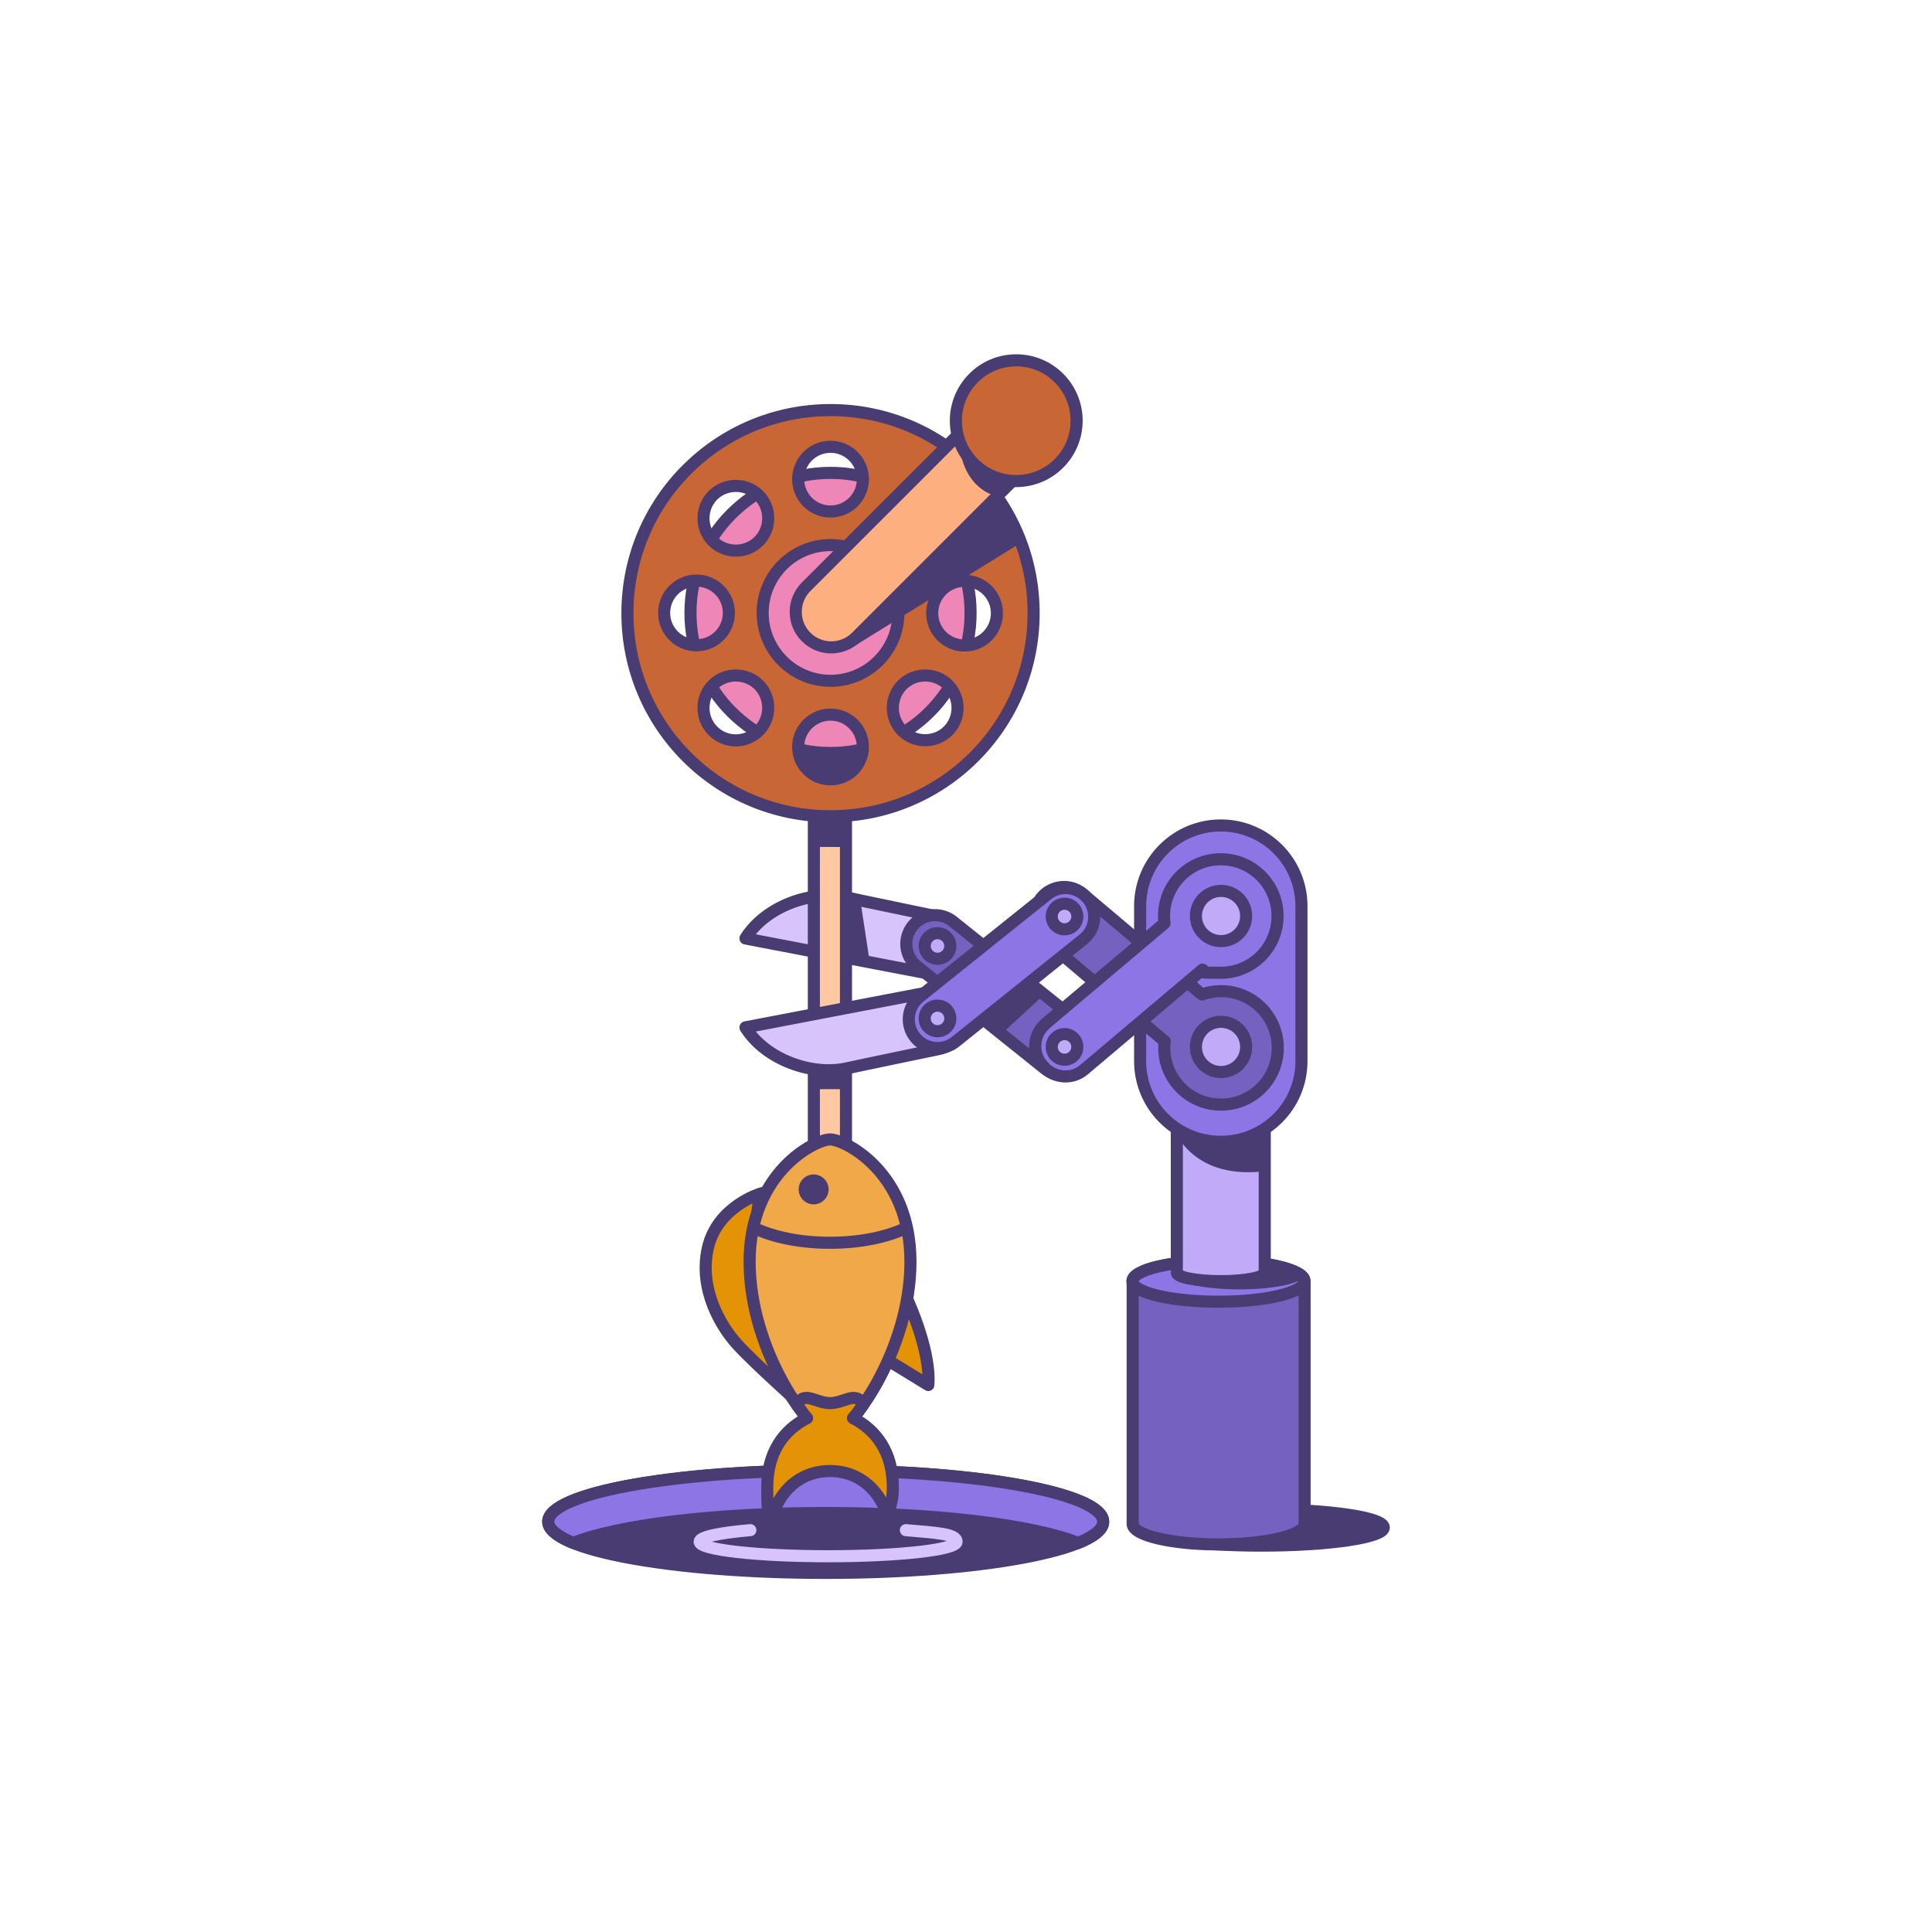
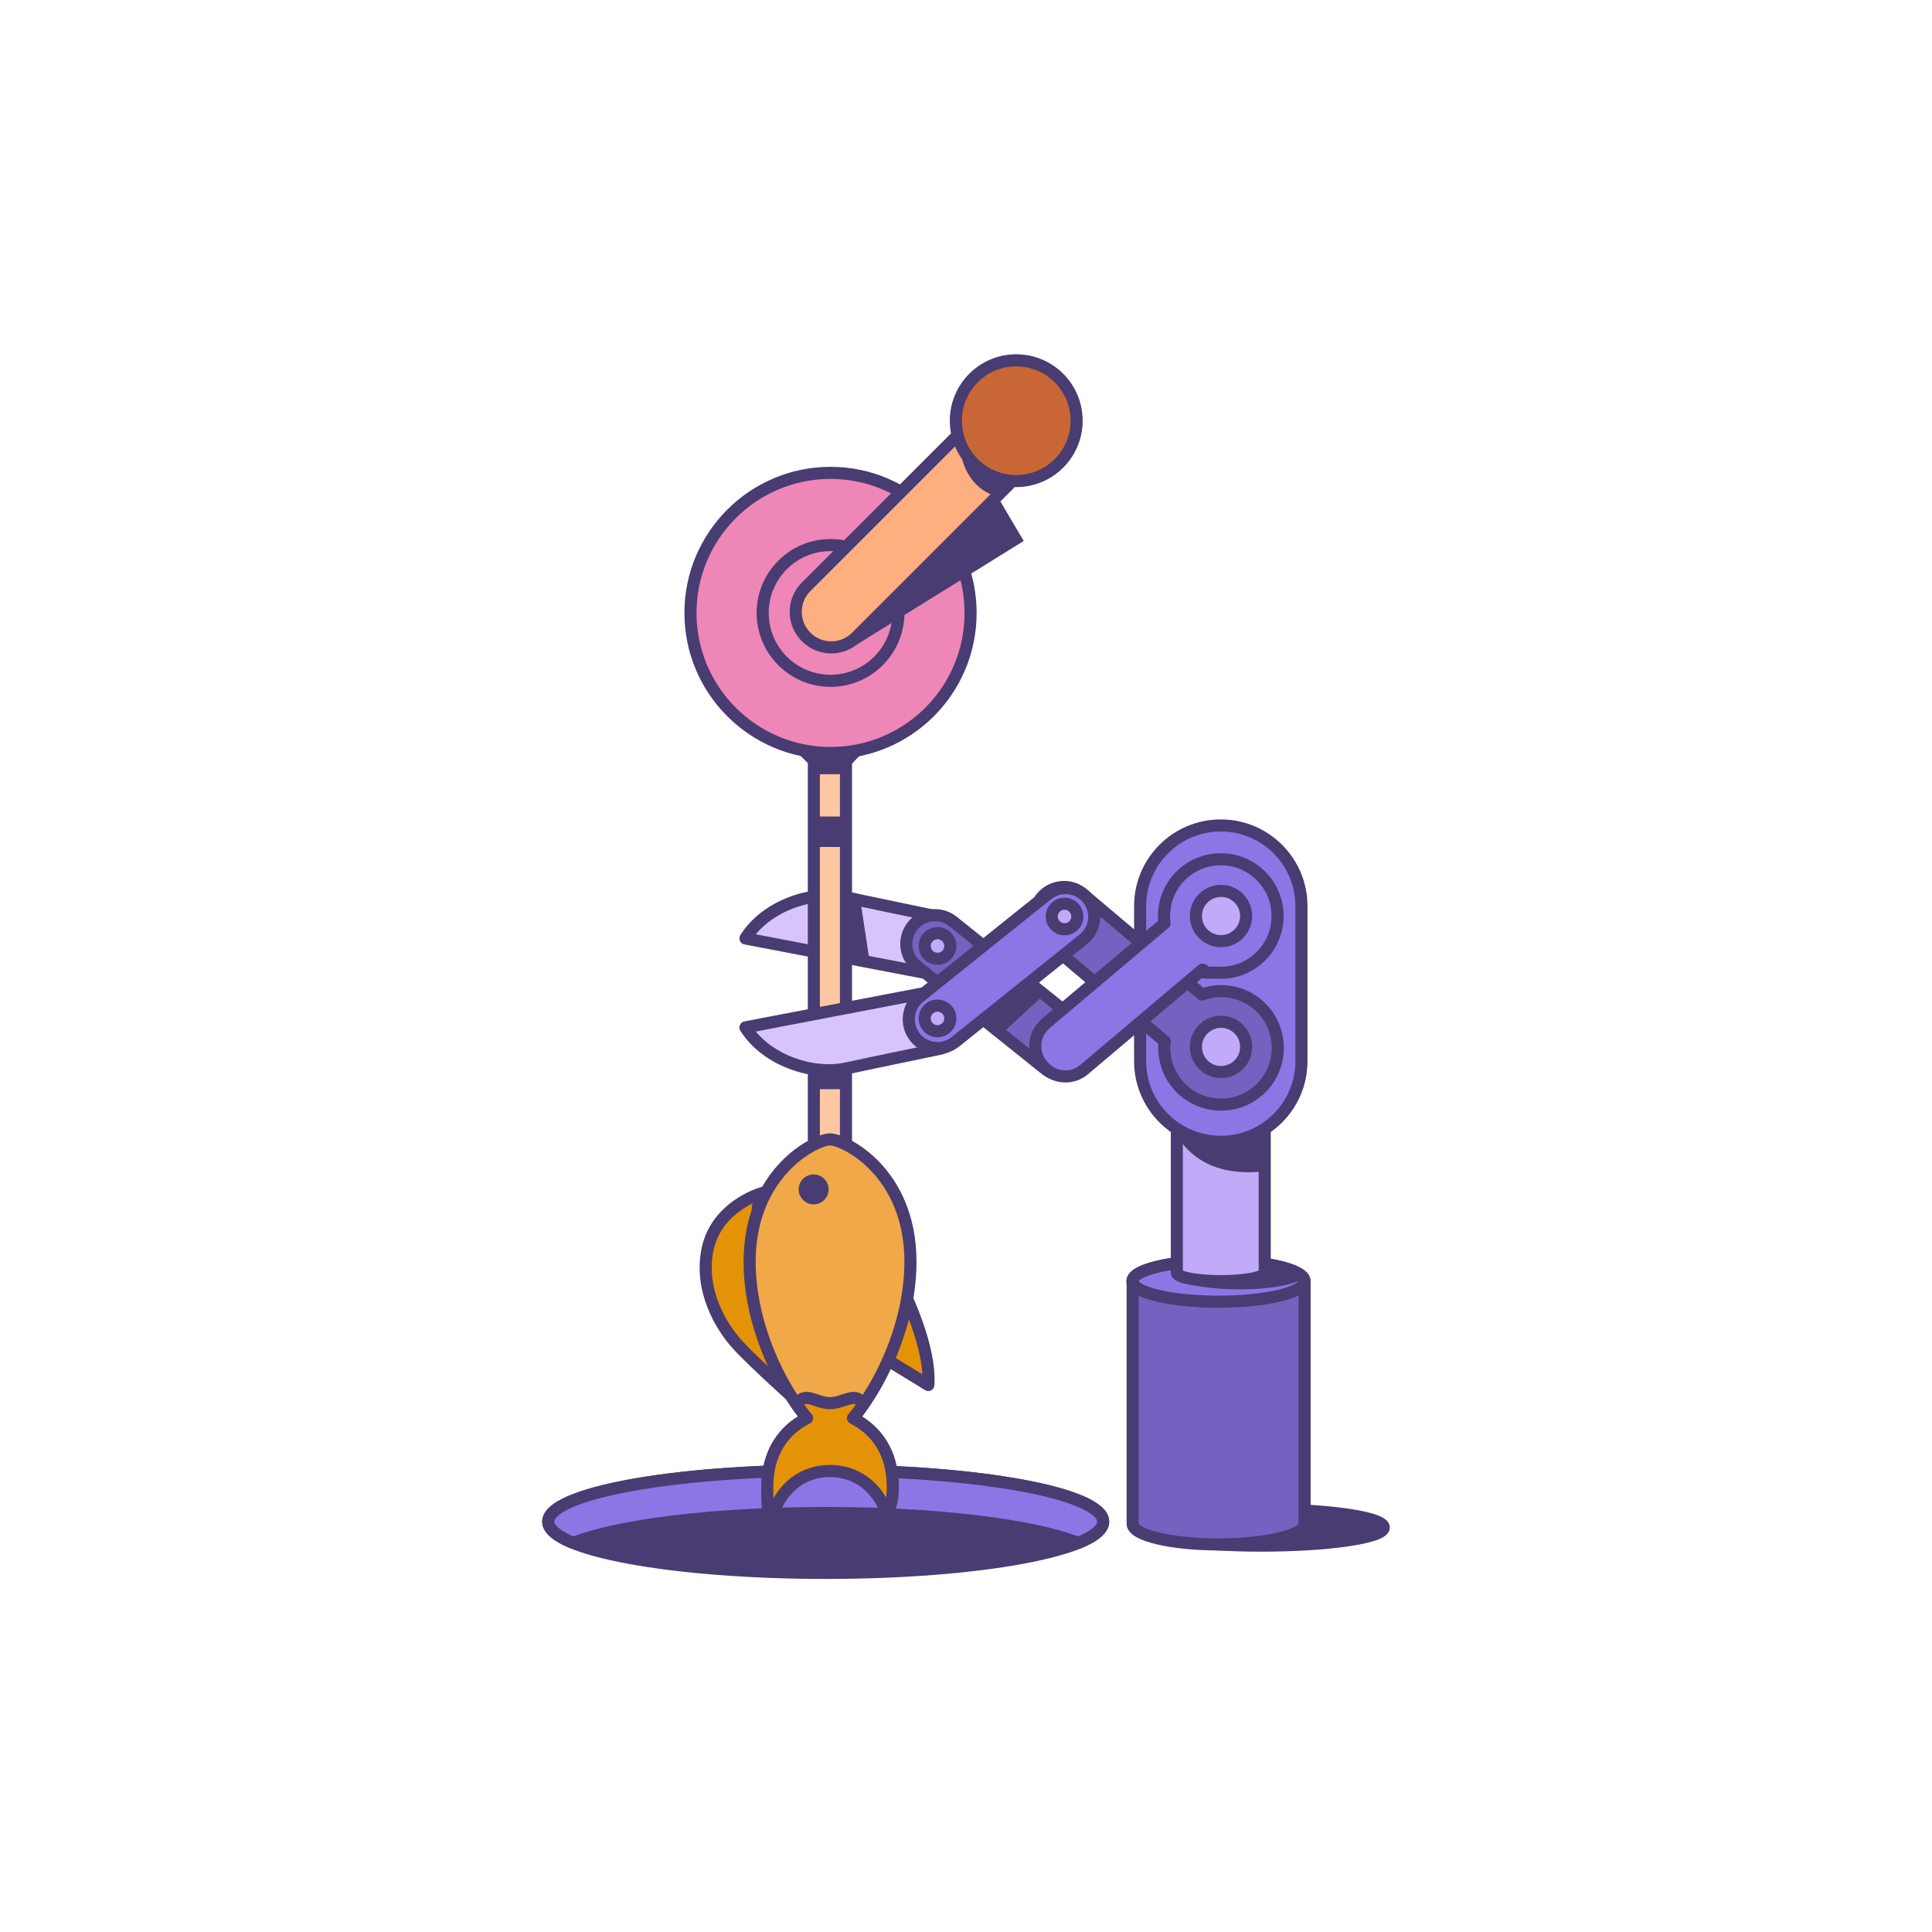
<svg xmlns="http://www.w3.org/2000/svg" width="110" height="110" viewBox="0 0 110 110" fill="none">
  <path d="M42.446 53.433L52.855 55.427C53.749 55.592 54.601 55.001 54.766 54.107C54.931 53.213 54.34 52.361 53.446 52.196C53.446 52.196 48.799 51.233 48.194 51.096C46.255 50.669 43.615 51.563 42.446 53.419V53.433Z" fill="#D7C4FA" stroke="#483C72" stroke-width="0.688" stroke-linejoin="round" />
  <path d="M54.26 52.465C53.555 51.9 52.525 52.013 51.96 52.719C51.395 53.424 51.508 54.454 52.214 55.019L59.5 60.856C60.205 61.421 61.235 61.307 61.8 60.602C62.365 59.897 62.251 58.867 61.546 58.302L54.26 52.465Z" fill="#7561BF" stroke="#483C72" stroke-width="0.688" stroke-linejoin="round" />
  <path d="M71.817 88.001C75.667 88.001 78.788 87.539 78.788 86.969C78.788 86.4 75.667 85.938 71.817 85.938C67.966 85.938 64.845 86.4 64.845 86.969C64.845 87.539 67.966 88.001 71.817 88.001Z" fill="#483C72" stroke="#483C72" stroke-width="0.688" stroke-linejoin="round" />
  <path d="M64.488 86.763C64.488 87.409 66.674 87.932 69.383 87.932C72.078 87.932 74.278 87.409 74.278 86.763V72.944C74.278 72.298 72.091 71.775 69.383 71.775C66.688 71.775 64.488 72.298 64.488 72.944V86.763Z" fill="#7561BF" stroke="#483C72" stroke-width="0.688" stroke-linejoin="round" />
  <path d="M69.369 74.113C72.073 74.113 74.264 73.59 74.264 72.944C74.264 72.299 72.073 71.775 69.369 71.775C66.666 71.775 64.474 72.299 64.474 72.944C64.474 73.59 66.666 74.113 69.369 74.113Z" fill="#8D75E6" stroke="#483C72" stroke-width="0.688" stroke-linejoin="round" />
  <path d="M70.579 73.412C72.606 73.412 74.25 73.043 74.25 72.587C74.25 72.131 72.606 71.762 70.579 71.762C68.551 71.762 66.908 72.131 66.908 72.587C66.908 73.043 68.551 73.412 70.579 73.412Z" fill="#483C72" />
  <path d="M70.359 56.939H68.654C67.746 56.939 67.004 57.682 67.004 58.589V72.463C67.004 72.724 68.131 72.944 69.506 72.944C70.881 72.944 72.009 72.724 72.009 72.463V58.589C72.009 57.682 71.266 56.939 70.359 56.939Z" fill="#C1AAF7" stroke="#483C72" stroke-width="0.688" stroke-linejoin="round" />
  <path d="M64.914 60.418C64.914 62.954 66.97 65.01 69.507 65.01C72.043 65.01 74.099 62.954 74.099 60.418V51.59C74.099 49.054 72.043 46.998 69.507 46.998C66.97 46.998 64.914 49.054 64.914 51.59V60.418Z" fill="#8D75E6" stroke="#483C72" stroke-width="0.688" stroke-linejoin="round" />
  <path d="M59.249 51.164L59.318 51.082C59.909 50.394 60.954 50.298 61.642 50.889L68.434 56.623C68.778 56.499 69.135 56.431 69.52 56.431C71.308 56.431 72.751 57.874 72.751 59.662C72.751 61.449 71.308 62.893 69.52 62.893C67.733 62.893 66.289 61.449 66.289 59.662C66.289 59.538 66.289 59.414 66.317 59.291L59.455 53.502C58.768 52.91 58.672 51.865 59.263 51.178L59.249 51.164Z" fill="#7561BF" stroke="#483C72" stroke-width="0.688" stroke-linejoin="round" />
  <path d="M48.166 28.587H46.338V81.964H48.166V28.587Z" fill="#FFC8A3" stroke="#483C72" stroke-width="0.688" stroke-miterlimit="10" />
  <path d="M47.011 89.554C55.737 89.554 62.81 88.249 62.81 86.639C62.81 85.029 55.737 83.724 47.011 83.724C38.286 83.724 31.213 85.029 31.213 86.639C31.213 88.249 38.286 89.554 47.011 89.554Z" fill="#483C72" stroke="#483C72" stroke-width="0.688" stroke-linejoin="round" />
  <path d="M32.643 87.849C35.132 86.846 40.632 86.144 47.011 86.144C53.392 86.144 58.892 86.846 61.38 87.849C62.301 87.478 62.81 87.066 62.81 86.639C62.81 85.031 55.743 83.724 47.011 83.724C38.28 83.724 31.213 85.031 31.213 86.639C31.213 87.037 31.721 87.478 32.643 87.849Z" fill="#8D75E6" stroke="#483C72" stroke-width="0.688" stroke-linejoin="round" />
  <path d="M51.466 73.563C51.466 73.563 53.02 76.712 52.855 78.857L50.133 77.193L51.466 73.563Z" fill="#E49307" stroke="#483C72" stroke-width="0.688" stroke-linejoin="round" />
  <path d="M43.313 67.953C43.313 67.953 40.838 68.682 40.301 71.06C39.765 73.453 41.099 75.584 41.979 76.547C42.859 77.523 45.526 79.915 45.526 79.915C45.526 79.915 42.158 72.38 43.313 67.953Z" fill="#E49307" stroke="#483C72" stroke-width="0.688" stroke-miterlimit="10" />
  <path d="M51.838 71.844C51.838 76.959 48.318 81.73 47.259 81.73C46.2 81.73 42.68 76.959 42.68 71.844C42.68 66.729 46.434 64.873 47.259 64.873C48.084 64.873 51.838 66.729 51.838 71.844Z" fill="#F0A848" stroke="#483C72" stroke-width="0.688" stroke-miterlimit="10" />
  <path d="M48.565 80.74C48.744 80.534 48.923 80.3 49.115 80.025C48.799 79.132 48.084 79.888 47.259 79.888C46.434 79.888 45.733 79.132 45.403 80.025C45.595 80.287 45.774 80.534 45.953 80.74C44.619 81.414 43.684 82.693 43.684 84.673C43.684 86.653 43.794 85.69 43.986 86.268C44.536 84.618 45.788 83.752 47.259 83.752C48.73 83.752 49.981 84.632 50.532 86.268C50.724 85.69 50.834 85.347 50.834 84.673C50.834 82.693 49.899 81.428 48.565 80.74Z" fill="#E49307" stroke="#483C72" stroke-width="0.688" stroke-linejoin="round" />
  <path d="M47.177 67.719C47.177 68.187 46.792 68.572 46.324 68.572C45.857 68.572 45.472 68.187 45.472 67.719C45.472 67.252 45.857 66.867 46.324 66.867C46.792 66.867 47.177 67.252 47.177 67.719Z" fill="#483C72" />
-   <path d="M51.577 69.919C50.477 70.442 48.95 70.758 47.259 70.758C45.568 70.758 44.041 70.442 42.941 69.919" stroke="#483C72" stroke-width="0.688" stroke-miterlimit="10" />
  <path d="M55.261 34.898C55.261 39.312 51.687 42.873 47.286 42.873C42.886 42.873 39.312 39.298 39.312 34.898C39.312 30.498 42.886 26.923 47.286 26.923C51.687 26.923 55.261 30.498 55.261 34.898Z" fill="#EE86B7" stroke="#483C72" stroke-width="0.688" stroke-miterlimit="10" />
-   <path d="M47.286 23.348C40.906 23.348 35.723 28.518 35.723 34.912C35.723 41.305 40.893 46.475 47.286 46.475C53.68 46.475 58.85 41.305 58.85 34.912C58.85 28.518 53.68 23.348 47.286 23.348ZM51.37 28.202C52.085 27.487 53.268 27.487 53.983 28.202C54.698 28.917 54.698 30.099 53.983 30.814C53.268 31.529 52.085 31.543 51.37 30.814C50.655 30.099 50.655 28.917 51.37 28.202ZM40.59 28.202C41.305 27.487 42.488 27.487 43.203 28.202C43.918 28.917 43.918 30.099 43.203 30.814C42.488 31.529 41.305 31.529 40.59 30.814C39.875 30.099 39.875 28.917 40.59 28.202ZM37.813 34.898C37.813 33.88 38.638 33.055 39.655 33.055C40.673 33.055 41.498 33.88 41.498 34.898C41.498 35.915 40.673 36.74 39.655 36.74C38.638 36.74 37.813 35.915 37.813 34.898ZM43.203 41.608C42.474 42.337 41.305 42.337 40.59 41.608C39.875 40.893 39.875 39.71 40.59 38.995C41.305 38.28 42.488 38.28 43.203 38.995C43.918 39.71 43.918 40.893 43.203 41.608ZM47.286 44.372C46.269 44.372 45.444 43.547 45.444 42.529C45.444 41.512 46.269 40.687 47.286 40.687C48.304 40.687 49.129 41.512 49.129 42.529C49.129 43.547 48.304 44.372 47.286 44.372ZM47.286 29.123C46.269 29.123 45.444 28.298 45.444 27.28C45.444 26.263 46.269 25.438 47.286 25.438C48.304 25.438 49.129 26.263 49.129 27.28C49.129 28.298 48.304 29.123 47.286 29.123ZM53.983 41.608C53.268 42.323 52.085 42.323 51.37 41.608C50.655 40.893 50.655 39.71 51.37 38.995C52.085 38.28 53.268 38.28 53.983 38.995C54.698 39.724 54.698 40.893 53.983 41.608ZM54.918 36.754C53.9 36.754 53.075 35.929 53.075 34.912C53.075 33.894 53.9 33.069 54.918 33.069C55.935 33.069 56.76 33.894 56.76 34.912C56.76 35.929 55.935 36.754 54.918 36.754Z" fill="#C86735" stroke="#483C72" stroke-width="0.688" stroke-miterlimit="10" />
  <path d="M51.15 34.898C51.15 37.029 49.418 38.762 47.286 38.762C45.155 38.762 43.423 37.029 43.423 34.898C43.423 32.767 45.155 31.034 47.286 31.034C49.418 31.034 51.15 32.767 51.15 34.898Z" fill="#EE86B7" stroke="#483C72" stroke-width="0.688" stroke-miterlimit="10" />
  <path d="M59.51 58.3L66.303 52.567C66.289 52.429 66.275 52.292 66.275 52.154C66.275 50.367 67.719 48.923 69.507 48.923C71.294 48.923 72.738 50.367 72.738 52.154C72.738 53.942 71.294 55.385 69.507 55.385C67.719 55.385 68.791 55.317 68.462 55.207L61.724 60.899C61.036 61.49 59.978 61.394 59.4 60.707L59.331 60.624C58.74 59.937 58.837 58.878 59.524 58.3H59.51Z" fill="#8D75E6" stroke="#483C72" stroke-width="0.688" stroke-linejoin="round" />
  <path d="M69.52 53.584C70.31 53.584 70.95 52.944 70.95 52.154C70.95 51.365 70.31 50.724 69.52 50.724C68.73 50.724 68.09 51.365 68.09 52.154C68.09 52.944 68.73 53.584 69.52 53.584Z" fill="#C1AAF7" stroke="#483C72" stroke-width="0.688" stroke-linejoin="round" />
  <path d="M69.52 61.037C70.31 61.037 70.95 60.397 70.95 59.607C70.95 58.817 70.31 58.177 69.52 58.177C68.73 58.177 68.09 58.817 68.09 59.607C68.09 60.397 68.73 61.037 69.52 61.037Z" fill="#C1AAF7" stroke="#483C72" stroke-width="0.688" stroke-linejoin="round" />
-   <path d="M60.61 60.335C61.013 60.335 61.339 60.009 61.339 59.607C61.339 59.204 61.013 58.878 60.61 58.878C60.208 58.878 59.882 59.204 59.882 59.607C59.882 60.009 60.208 60.335 60.61 60.335Z" fill="#C1AAF7" stroke="#483C72" stroke-width="0.688" stroke-linejoin="round" />
  <path d="M42.446 58.493L52.855 56.499C53.749 56.334 54.601 56.926 54.766 57.819C54.931 58.713 54.34 59.566 53.446 59.73C53.446 59.73 48.799 60.693 48.194 60.831C46.255 61.257 43.615 60.363 42.446 58.507V58.493Z" fill="#D7C4FA" stroke="#483C72" stroke-width="0.688" stroke-linejoin="round" />
  <path d="M52.355 56.759C51.649 57.324 51.536 58.354 52.101 59.059C52.666 59.764 53.695 59.878 54.401 59.313L61.687 53.475C62.392 52.91 62.506 51.881 61.941 51.175C61.376 50.47 60.346 50.356 59.641 50.922L52.355 56.759Z" fill="#8D75E6" stroke="#483C72" stroke-width="0.688" stroke-linejoin="round" />
  <path d="M60.61 52.91C61.013 52.91 61.339 52.584 61.339 52.182C61.339 51.779 61.013 51.453 60.61 51.453C60.208 51.453 59.882 51.779 59.882 52.182C59.882 52.584 60.208 52.91 60.61 52.91Z" fill="#C1AAF7" stroke="#483C72" stroke-width="0.688" stroke-linejoin="round" />
  <path d="M53.378 58.713C53.78 58.713 54.107 58.387 54.107 57.984C54.107 57.582 53.78 57.256 53.378 57.256C52.975 57.256 52.649 57.582 52.649 57.984C52.649 58.387 52.975 58.713 53.378 58.713Z" fill="#C1AAF7" stroke="#483C72" stroke-width="0.688" stroke-linejoin="round" />
  <path d="M53.378 54.588C53.78 54.588 54.107 54.262 54.107 53.859C54.107 53.457 53.78 53.131 53.378 53.131C52.975 53.131 52.649 53.457 52.649 53.859C52.649 54.262 52.975 54.588 53.378 54.588Z" fill="#C1AAF7" stroke="#483C72" stroke-width="0.688" stroke-linejoin="round" />
  <path d="M48.29 60.858H46.31V62.013H48.29V60.858Z" fill="#483C72" />
  <path d="M48.29 46.489H46.31V48.222H48.29V46.489Z" fill="#483C72" />
  <path d="M47.946 44.083H46.64L45.265 42.722H49.225L47.946 44.083Z" fill="#483C72" />
  <path d="M48.194 51.096V54.56L49.528 54.836L48.992 51.302L48.194 51.096Z" fill="#483C72" />
  <path d="M58.609 55.663L56.123 57.956L56.991 58.896L59.477 56.602L58.609 55.663Z" fill="#483C72" />
  <path d="M60.248 24.775C61.038 23.986 61.038 22.706 60.248 21.917C59.459 21.127 58.179 21.127 57.39 21.917L45.898 33.409C45.108 34.198 45.108 35.478 45.898 36.267C46.687 37.057 47.967 37.057 48.756 36.267L60.248 24.775Z" fill="#FEAF7F" stroke="#483C72" stroke-width="0.688" stroke-miterlimit="10" />
  <path d="M57.86 27.39C59.759 27.39 61.298 25.851 61.298 23.953C61.298 22.054 59.759 20.515 57.86 20.515C55.962 20.515 54.423 22.054 54.423 23.953C54.423 25.851 55.962 27.39 57.86 27.39Z" fill="#C86735" stroke="#483C72" stroke-width="0.688" stroke-miterlimit="10" />
  <path d="M48.717 36.74L58.286 30.8L56.801 28.284L48.249 36.438L48.717 36.74Z" fill="#483C72" />
  <path d="M66.839 64.254C66.839 64.254 67.774 67.114 71.858 66.702V64.474C71.858 64.474 68.544 65.533 66.839 64.268V64.254Z" fill="#483C72" />
-   <path d="M42.721 87.121C40.961 87.272 39.834 87.505 39.834 87.781C39.834 88.234 43.106 88.606 47.149 88.606C51.191 88.606 54.464 88.234 54.464 87.781C54.464 87.327 53.323 87.272 51.576 87.121" stroke="#D7C4FA" stroke-width="0.688" stroke-linecap="round" stroke-linejoin="round" />
  <path d="M54.698 25.741C54.698 25.741 54.89 27.762 56.815 28.284L57.461 27.377C57.461 27.377 55.165 26.607 54.711 25.741H54.698Z" fill="#483C72" />
</svg>